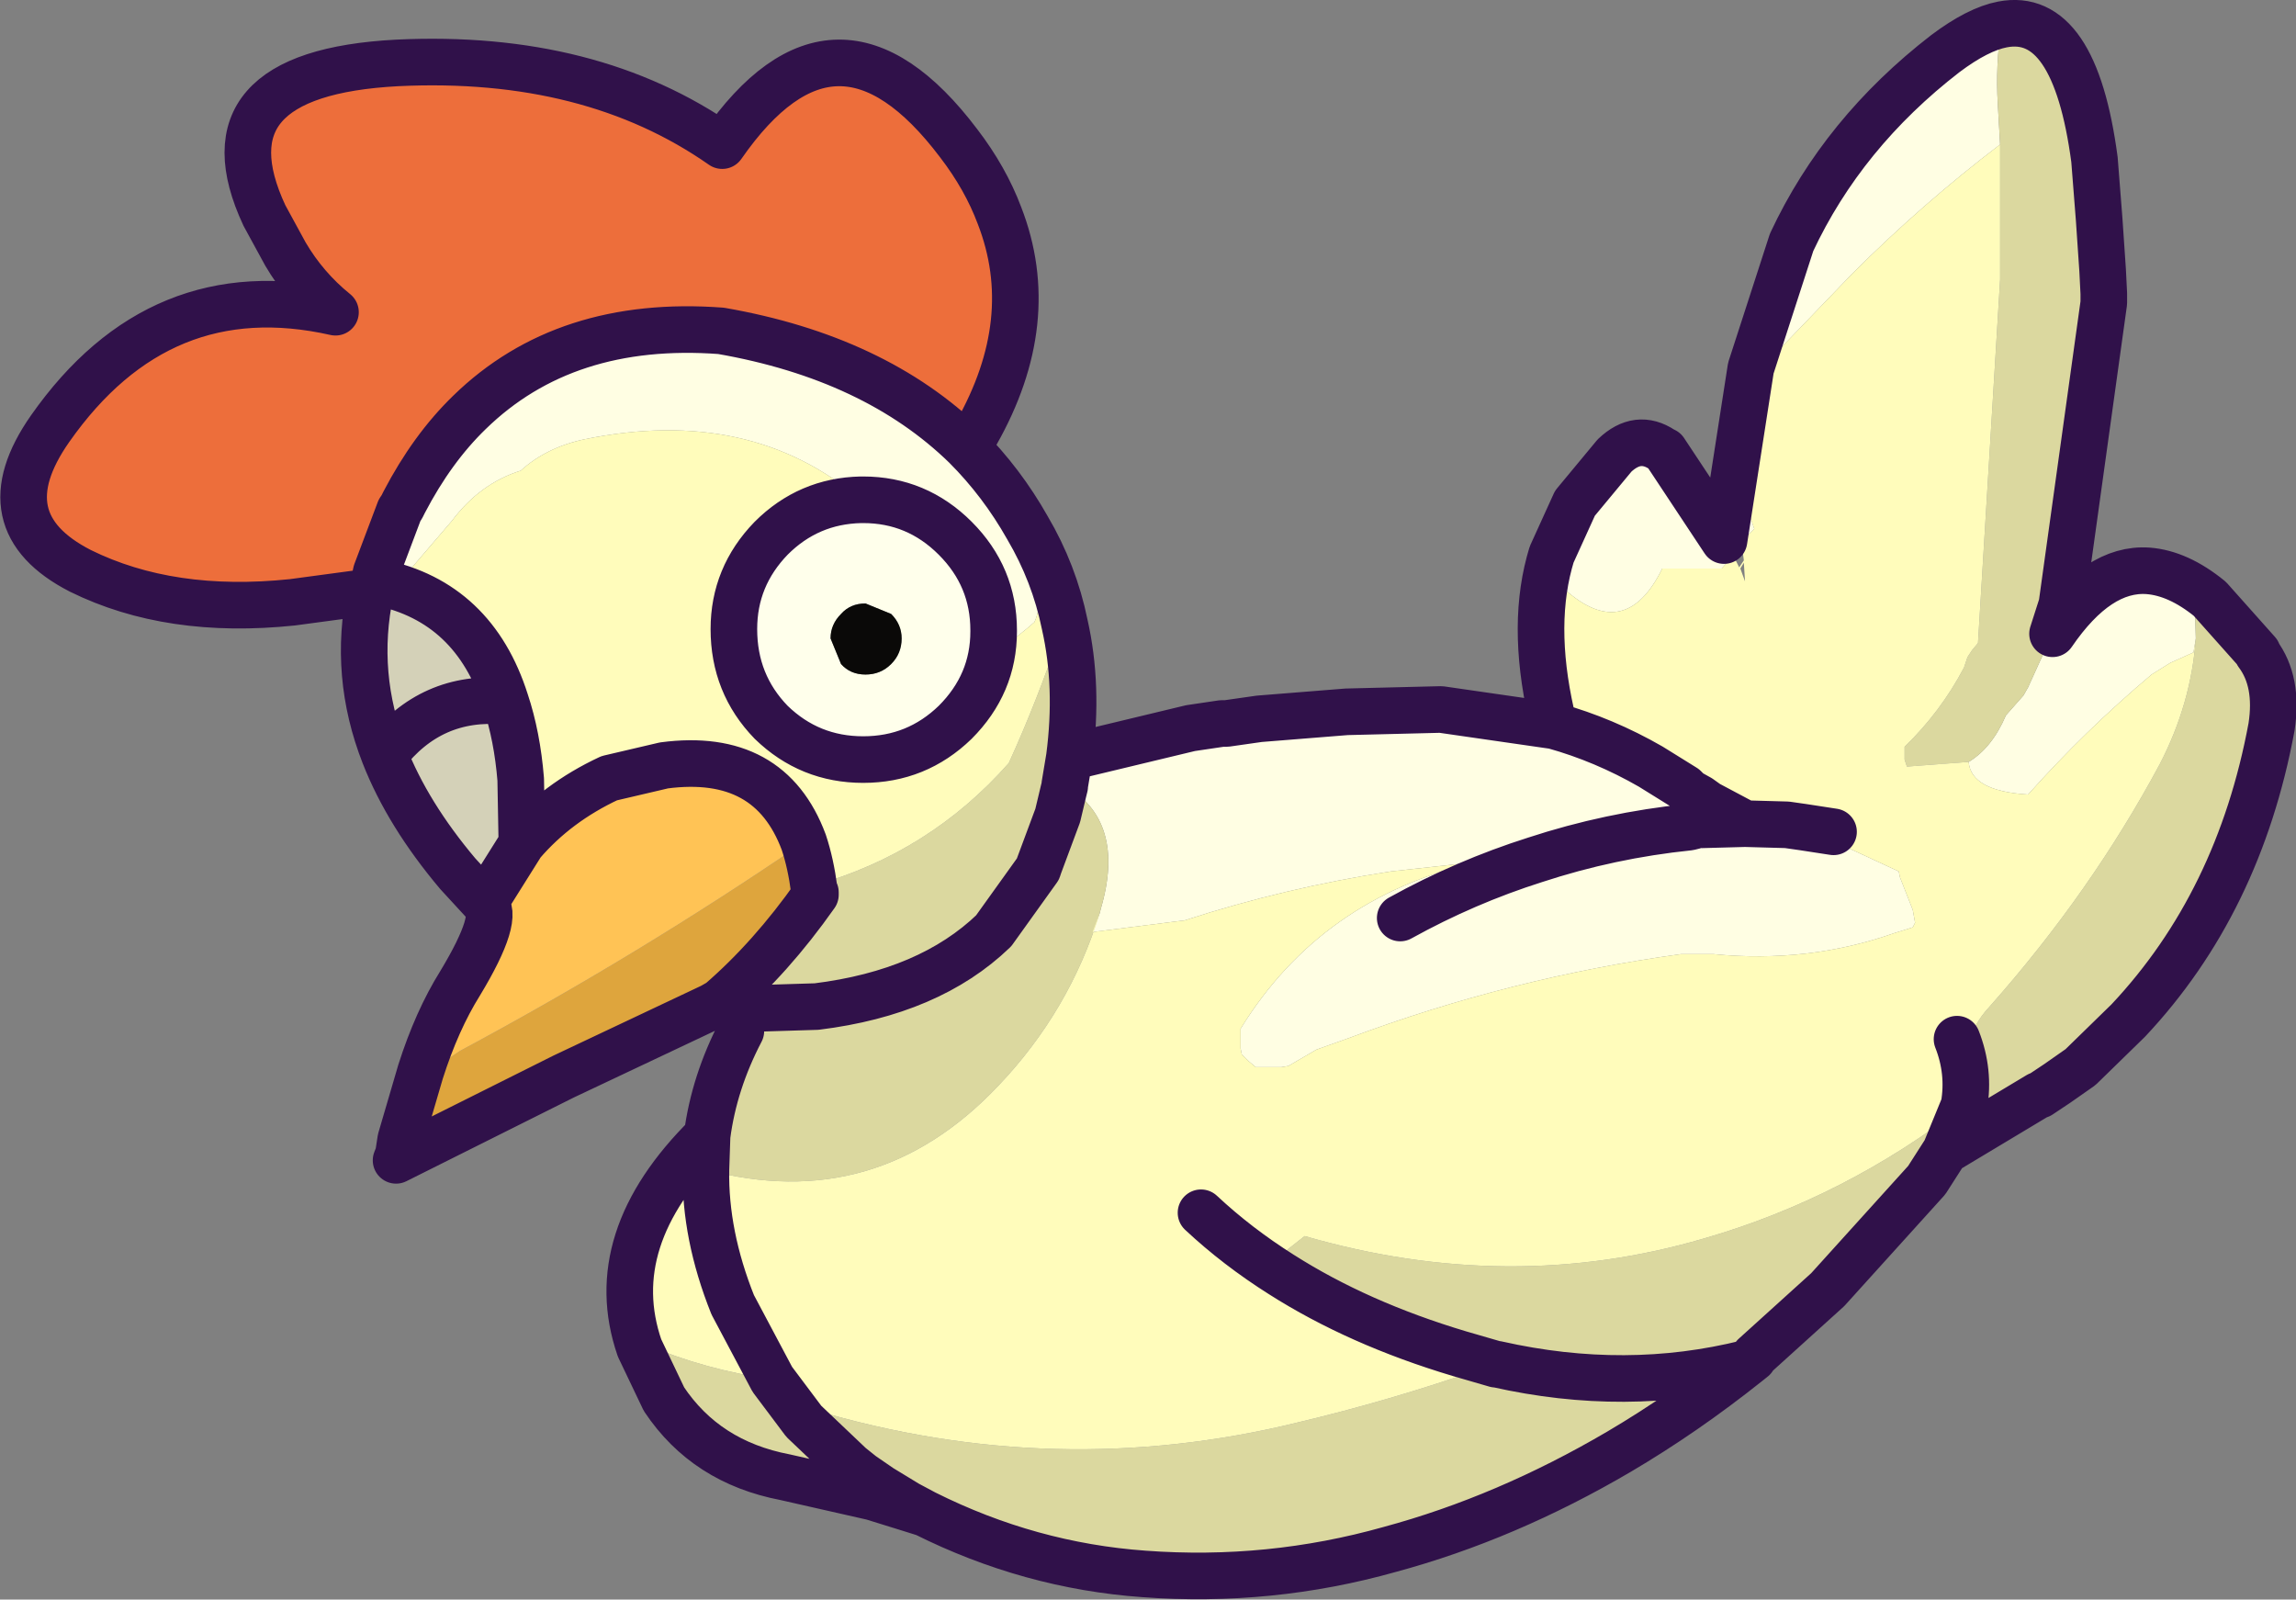
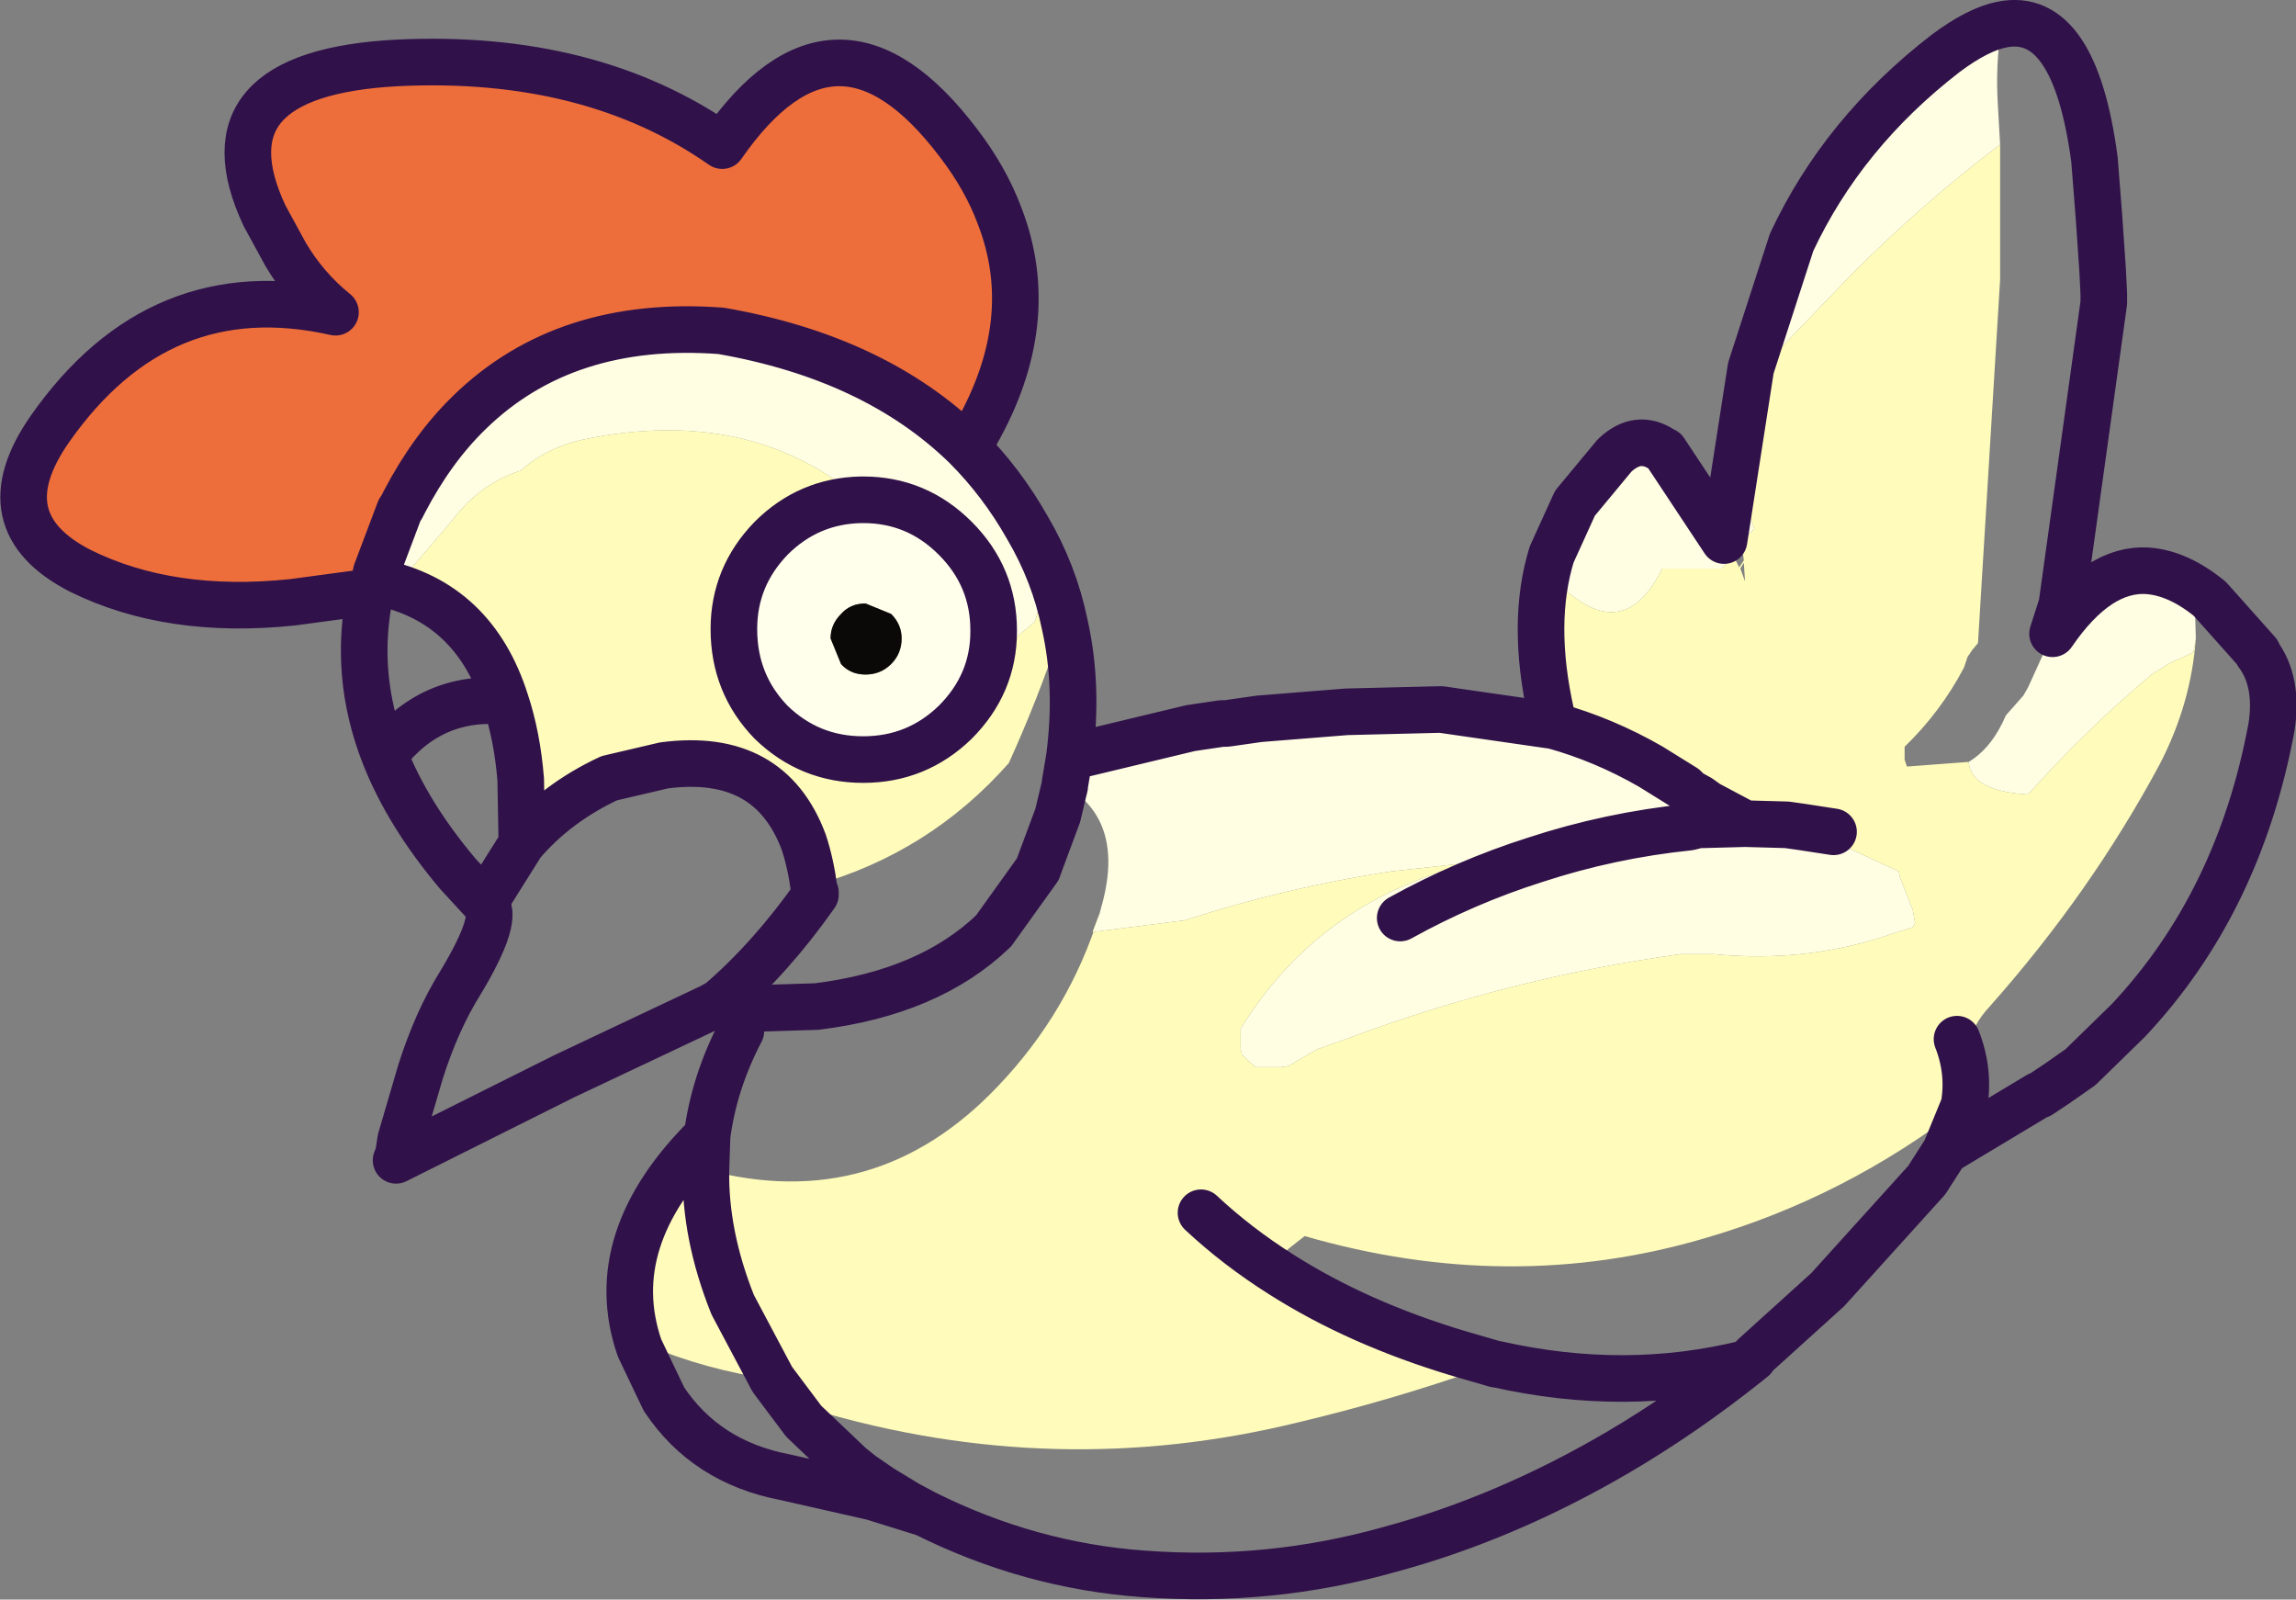
<svg xmlns="http://www.w3.org/2000/svg" height="68.65px" width="98.55px">
  <rect width="100%" height="100%" fill="#808080" stroke="none" />
  <g transform="matrix(1.0, 0.0, 0.0, 1.0, 49.8, 32.5)">
    <path d="M36.15 -31.45 L36.1 -31.35 Q35.85 -29.7 35.95 -28.05 L36.05 -26.3 Q32.7 -23.75 29.7 -20.75 L25.9 -16.8 25.35 -16.7 27.1 -22.1 Q29.3 -26.8 33.7 -30.2 35.1 -31.25 36.15 -31.45 M34.7 0.2 Q35.7 -0.4 36.3 -1.8 L37.05 -2.65 37.25 -3.0 37.75 -4.1 38.05 -4.75 38.05 -4.8 40.15 -6.6 Q41.25 -7.4 42.4 -8.0 43.7 -7.9 45.05 -6.8 L44.35 -7.3 44.4 -7.1 44.4 -6.9 44.45 -5.1 44.35 -4.5 43.35 -4.05 42.55 -3.55 Q39.7 -1.15 37.25 1.6 34.8 1.45 34.7 0.2 M17.8 -10.9 Q19.1 -12.8 21.55 -13.1 L21.65 -13.15 24.2 -9.3 24.1 -8.7 24.4 -8.9 24.6 -8.65 24.1 -8.1 21.55 -8.1 Q19.9 -4.75 17.15 -7.4 16.7 -7.85 16.7 -8.35 L16.8 -8.7 16.7 -8.35 16.8 -8.7 17.8 -10.9 M24.95 -9.25 L24.95 -9.35 24.9 -11.5 25.5 -9.8 24.95 -9.25 M8.0 -1.95 L8.5 -1.95 Q14.9 -1.3 21.05 0.4 L21.1 0.4 22.3 0.75 23.05 1.5 23.15 1.75 22.7 1.5 23.15 1.75 22.7 1.5 22.5 1.3 22.7 3.0 22.9 2.95 23.25 2.9 26.9 2.9 27.6 3.0 26.9 2.9 27.5 2.9 27.5 2.95 27.6 3.0 31.7 4.9 31.75 5.15 32.3 6.55 32.4 7.1 32.3 7.3 31.5 7.55 Q27.8 8.85 23.75 8.45 L22.35 8.45 Q15.05 9.45 8.1 12.05 L6.7 12.55 5.5 13.25 5.2 13.3 4.1 13.3 3.8 13.05 3.5 12.75 3.45 12.5 3.45 11.65 Q6.9 6.05 13.55 4.5 L9.9 4.9 Q5.35 5.6 1.05 7.0 L-2.9 7.5 -2.6 6.7 -2.55 6.5 Q-1.45 2.75 -4.1 1.2 L-3.9 0.0 1.3 -1.25 2.65 -1.45 2.85 -1.45 3.9 -1.6 4.25 -1.65 8.0 -1.95 M10.3 6.9 Q13.1 5.35 16.1 4.4 19.3 3.35 22.7 3.0 19.3 3.35 16.1 4.4 13.1 5.35 10.3 6.9 M22.5 1.3 L21.05 0.4 22.5 1.3 M-29.65 -14.8 L-27.9 -16.1 Q-23.65 -17.45 -19.25 -17.5 -11.3 -16.75 -6.9 -10.5 L-6.8 -10.3 -6.0 -9.1 Q-5.45 -8.1 -5.25 -6.9 -5.15 -6.35 -5.4 -5.8 L-5.75 -5.5 -6.0 -5.3 -6.25 -5.1 -7.15 -5.4 -7.15 -5.45 Q-7.15 -7.75 -8.8 -9.4 -10.45 -11.05 -12.75 -11.05 L-12.85 -11.05 Q-17.6 -15.1 -24.7 -13.65 -26.35 -13.3 -27.45 -12.3 -29.2 -11.75 -30.4 -10.15 L-32.5 -7.7 Q-32.7 -7.55 -32.8 -7.55 L-33.7 -7.55 -33.75 -7.6 -33.65 -7.95 -32.65 -10.6 -32.55 -10.75 -32.45 -10.95 Q-31.25 -13.25 -29.65 -14.8" fill="#fffee3" fill-rule="evenodd" stroke="none" />
-     <path d="M36.05 -26.3 L35.95 -28.05 Q35.85 -29.7 36.1 -31.35 L36.15 -31.45 Q39.25 -32.05 40.1 -25.65 L40.3 -23.1 40.45 -20.9 40.5 -19.9 40.5 -19.5 38.7 -6.55 38.6 -6.15 38.05 -4.8 38.05 -4.75 37.75 -4.1 37.25 -3.0 37.05 -2.65 36.3 -1.8 Q35.7 -0.4 34.7 0.2 L32.05 0.4 31.95 0.1 31.95 -0.45 Q33.5 -1.95 34.5 -3.85 L34.65 -4.3 34.85 -4.6 35.1 -4.9 36.05 -20.5 36.05 -26.3 M-3.9 0.0 L-4.1 1.2 Q-1.45 2.75 -2.55 6.5 L-2.6 6.7 Q-3.9 10.9 -6.95 14.1 -12.2 19.65 -19.5 17.7 L-19.45 16.25 Q-19.15 13.95 -18.0 11.75 L-18.0 10.8 -14.75 10.7 Q-9.9 10.1 -7.15 7.45 L-5.25 4.8 -5.2 4.65 -4.4 2.5 -4.15 1.45 -4.1 1.25 -4.1 1.2 -4.1 1.25 -4.15 1.45 -4.4 2.5 -5.2 4.65 -5.25 4.8 -7.15 7.45 -8.0 8.15 Q-13.25 10.95 -18.9 10.5 -16.7 8.6 -14.8 5.9 L-14.8 5.8 -14.85 5.5 Q-9.9 4.1 -6.5 0.25 -5.25 -2.5 -4.3 -5.35 L-4.1 -5.7 Q-3.5 -3.05 -3.9 0.0 M5.2 22.2 L5.3 21.3 5.5 21.1 6.2 20.55 Q15.0 23.1 23.35 20.65 29.4 18.9 34.5 14.95 L33.7 16.9 34.5 14.95 35.3 14.3 Q35.25 14.3 35.15 14.4 L35.05 14.2 Q34.1 12.3 35.6 10.7 39.95 5.8 42.9 0.3 44.25 -2.3 44.45 -5.1 L44.4 -6.9 44.4 -7.1 44.35 -7.3 45.05 -6.8 47.1 -4.5 47.1 -4.45 Q48.0 -3.25 47.7 -1.3 46.3 6.25 41.55 11.3 L39.5 13.3 38.5 14.0 37.75 14.5 37.7 14.5 33.7 16.9 32.9 18.15 28.65 22.85 25.5 25.7 25.45 25.8 25.2 26.0 Q22.5 28.15 19.7 29.8 14.85 32.65 9.85 34.0 4.7 35.45 -0.7 35.05 -5.6 34.7 -10.1 32.45 L-10.85 32.05 -12.0 31.35 -12.35 31.75 -16.1 30.9 Q-19.5 30.25 -21.3 27.55 L-22.35 25.35 -22.1 25.3 -22.1 25.2 Q-19.5 26.3 -16.65 26.7 L-15.3 28.5 -15.15 28.3 -14.9 28.0 Q-4.5 31.1 5.9 28.55 9.9 27.6 13.75 26.25 L12.3 25.8 Q8.6 24.6 5.3 22.7 L5.2 22.45 5.2 22.2 Q8.5 24.3 12.85 25.6 L14.4 26.05 14.45 26.05 Q20.0 27.3 25.2 26.0 20.0 27.3 14.45 26.05 L14.4 26.05 12.85 25.6 Q8.5 24.3 5.2 22.2 M-12.0 31.35 L-12.8 30.8 -13.3 30.4 -15.3 28.5 -13.3 30.4 -12.8 30.8 -12.0 31.35" fill="#dbd89f" fill-rule="evenodd" stroke="none" />
    <path d="M25.35 -16.7 L25.9 -16.8 29.7 -20.75 Q32.7 -23.75 36.05 -26.3 L36.05 -20.5 35.1 -4.9 34.85 -4.6 34.65 -4.3 34.5 -3.85 Q33.5 -1.95 31.95 -0.45 L31.95 0.1 32.05 0.4 34.7 0.2 Q34.8 1.45 37.25 1.6 39.7 -1.15 42.55 -3.55 L43.35 -4.05 44.35 -4.5 44.45 -5.1 Q44.25 -2.3 42.9 0.3 39.95 5.8 35.6 10.7 34.1 12.3 35.05 14.2 L35.15 14.4 Q35.25 14.3 35.3 14.3 L34.5 14.95 Q29.4 18.9 23.35 20.65 15.0 23.1 6.2 20.55 L5.5 21.1 5.3 21.3 5.2 22.2 Q3.3 21.0 1.75 19.55 3.3 21.0 5.2 22.2 L5.2 22.45 5.3 22.7 Q8.6 24.6 12.3 25.8 L13.75 26.25 Q9.9 27.6 5.9 28.55 -4.5 31.1 -14.9 28.0 L-15.15 28.3 -15.3 28.5 -16.65 26.7 -18.35 23.5 Q-19.55 20.5 -19.5 17.7 -19.55 20.5 -18.35 23.5 L-16.65 26.7 Q-19.5 26.3 -22.1 25.2 L-22.1 25.3 -22.35 25.35 Q-23.95 20.7 -19.45 16.25 L-19.5 17.7 Q-12.2 19.65 -6.95 14.1 -3.9 10.9 -2.6 6.7 L-2.9 7.5 1.05 7.0 Q5.35 5.6 9.9 4.9 L13.55 4.5 Q6.9 6.05 3.45 11.65 L3.45 12.5 3.5 12.75 3.8 13.05 4.1 13.3 5.2 13.3 5.5 13.25 6.7 12.55 8.1 12.05 Q15.05 9.45 22.35 8.45 L23.75 8.45 Q27.8 8.85 31.5 7.55 L32.3 7.3 32.4 7.1 32.3 6.55 31.75 5.15 31.7 4.9 27.6 3.0 27.5 2.95 27.5 2.9 26.9 2.9 23.25 2.9 25.1 2.85 23.5 2.0 23.15 1.75 23.05 1.5 22.3 0.75 21.1 0.4 21.05 0.4 Q14.9 -1.3 8.5 -1.95 L8.0 -1.95 12.05 -2.05 16.9 -1.35 Q19.05 -0.75 21.05 0.4 19.05 -0.75 16.9 -1.35 15.9 -5.35 16.7 -8.35 16.7 -7.85 17.15 -7.4 19.9 -4.75 21.55 -8.1 L24.1 -8.1 24.6 -8.65 24.85 -8.15 25.05 -8.45 24.95 -9.25 25.5 -9.8 24.9 -11.5 24.95 -9.35 24.4 -8.9 24.1 -8.7 24.2 -9.3 25.35 -16.7 M38.05 -4.8 L38.6 -6.15 38.7 -6.55 38.3 -5.3 Q40.25 -8.15 42.4 -8.0 41.25 -7.4 40.15 -6.6 L38.05 -4.8 M21.65 -13.15 L21.55 -13.1 Q19.1 -12.8 17.8 -10.9 L19.5 -12.95 Q20.5 -13.9 21.55 -13.2 L21.65 -13.15 M25.05 -8.35 L24.9 -8.1 25.1 -7.55 25.05 -8.35 M26.9 2.9 L25.1 2.85 26.9 2.9 M28.9 3.2 L27.6 3.0 28.9 3.2 M34.2 12.1 Q34.75 13.5 34.5 14.95 34.75 13.5 34.2 12.1 M-10.1 32.45 L-10.9 32.2 -12.35 31.75 -12.0 31.35 -10.85 32.05 -10.1 32.45 M-18.0 10.8 L-19.25 10.7 -18.9 10.5 Q-13.25 10.95 -8.0 8.15 L-7.15 7.45 Q-9.9 10.1 -14.75 10.7 L-18.0 10.8 M-8.35 -13.35 Q-6.8 -11.8 -5.7 -9.85 -4.55 -7.9 -4.1 -5.7 L-4.3 -5.35 Q-5.25 -2.5 -6.5 0.25 -9.9 4.1 -14.85 5.5 L-14.8 5.8 -14.85 5.7 Q-15.0 4.55 -15.3 3.65 -16.75 -0.25 -21.3 0.35 L-23.65 0.9 Q-25.9 1.95 -27.4 3.7 L-27.45 0.95 Q-27.6 -0.9 -28.1 -2.4 -29.45 -6.65 -33.5 -7.5 L-33.75 -7.5 -33.65 -7.95 -33.75 -7.6 -33.7 -7.55 -32.8 -7.55 Q-32.7 -7.55 -32.5 -7.7 L-30.4 -10.15 Q-29.2 -11.75 -27.45 -12.3 -26.35 -13.3 -24.7 -13.65 -17.6 -15.1 -12.85 -11.05 -15.1 -11.0 -16.7 -9.4 -18.3 -7.75 -18.3 -5.5 -18.3 -3.15 -16.7 -1.5 -15.05 0.1 -12.75 0.1 -10.45 0.1 -8.8 -1.5 -7.15 -3.15 -7.15 -5.4 L-6.25 -5.1 -6.0 -5.3 -5.75 -5.5 -5.4 -5.8 Q-5.15 -6.35 -5.25 -6.9 -5.45 -8.1 -6.0 -9.1 L-6.8 -10.3 -6.9 -10.5 Q-11.3 -16.75 -19.25 -17.5 -23.65 -17.45 -27.9 -16.1 L-29.65 -14.8 Q-25.55 -18.8 -18.85 -18.3 -12.25 -17.15 -8.35 -13.35" fill="#fffcbb" fill-rule="evenodd" stroke="none" />
    <path d="M22.9 2.95 L22.7 3.0 22.5 1.3 22.9 2.95" fill="#ffffff" fill-rule="evenodd" stroke="none" />
-     <path d="M-33.9 -7.1 L-37.25 -6.65 Q-42.5 -6.1 -46.35 -8.0 -50.45 -10.1 -47.65 -14.1 -42.95 -20.8 -35.4 -19.1 -36.7 -20.15 -37.55 -21.6 L-38.45 -23.25 Q-41.3 -29.35 -32.75 -29.8 -24.45 -30.2 -18.8 -26.25 -13.9 -33.3 -8.65 -26.35 -7.5 -24.85 -6.9 -23.25 -5.15 -18.75 -7.9 -13.9 L-8.35 -13.35 Q-12.25 -17.15 -18.85 -18.3 -25.55 -18.8 -29.65 -14.8 -31.25 -13.25 -32.45 -10.95 L-32.55 -10.75 -32.65 -10.6 -33.65 -7.95 -33.75 -7.5 -33.9 -7.1" fill="#ed6e3b" fill-rule="evenodd" stroke="none" />
-     <path d="M-29.0 6.25 L-30.15 5.0 Q-32.3 2.45 -33.3 -0.1 -34.65 -3.55 -33.9 -7.1 L-33.5 -7.5 Q-29.45 -6.65 -28.1 -2.4 -27.6 -0.9 -27.45 0.95 L-27.4 3.7 -29.0 6.25 M-33.3 -0.1 Q-31.3 -2.7 -28.1 -2.4 -31.3 -2.7 -33.3 -0.1" fill="#d4d1b8" fill-rule="evenodd" stroke="none" />
-     <path d="M-19.25 10.7 L-25.6 13.7 -32.8 17.3 -32.7 17.05 -32.6 16.4 -31.75 13.5 -31.7 13.3 -30.5 12.9 -30.05 12.6 Q-22.4 8.5 -15.3 3.65 -15.0 4.55 -14.85 5.7 L-14.8 5.8 -14.8 5.9 Q-16.7 8.6 -18.9 10.5 L-19.25 10.7" fill="#dea53d" fill-rule="evenodd" stroke="none" />
-     <path d="M-31.75 13.5 Q-31.05 11.3 -30.05 9.7 -28.3 6.8 -29.0 6.25 L-27.4 3.7 Q-25.9 1.95 -23.65 0.9 L-21.3 0.35 Q-16.75 -0.25 -15.3 3.65 -22.4 8.5 -30.05 12.6 L-30.5 12.9 -31.7 13.3 -31.75 13.5" fill="#ffc355" fill-rule="evenodd" stroke="none" />
+     <path d="M-33.9 -7.1 L-37.25 -6.65 Q-42.5 -6.1 -46.35 -8.0 -50.45 -10.1 -47.65 -14.1 -42.95 -20.8 -35.4 -19.1 -36.7 -20.15 -37.55 -21.6 L-38.45 -23.25 Q-41.3 -29.35 -32.75 -29.8 -24.45 -30.2 -18.8 -26.25 -13.9 -33.3 -8.65 -26.35 -7.5 -24.85 -6.9 -23.25 -5.15 -18.75 -7.9 -13.9 L-8.35 -13.35 Q-12.25 -17.15 -18.85 -18.3 -25.55 -18.8 -29.65 -14.8 -31.25 -13.25 -32.45 -10.95 " fill="#ed6e3b" fill-rule="evenodd" stroke="none" />
    <path d="M-7.15 -5.4 Q-7.15 -3.15 -8.8 -1.5 -10.45 0.1 -12.75 0.1 -15.05 0.1 -16.7 -1.5 -18.3 -3.15 -18.3 -5.5 -18.3 -7.75 -16.7 -9.4 -15.1 -11.0 -12.85 -11.05 L-12.75 -11.05 Q-10.45 -11.05 -8.8 -9.4 -7.15 -7.75 -7.15 -5.45 L-7.15 -5.4 M-11.55 -6.15 L-12.65 -6.6 Q-13.3 -6.6 -13.7 -6.15 -14.15 -5.7 -14.15 -5.1 L-13.7 -4.0 Q-13.3 -3.55 -12.65 -3.55 -12.0 -3.55 -11.55 -4.0 -11.1 -4.45 -11.1 -5.1 -11.1 -5.7 -11.55 -6.15" fill="#ffffeb" fill-rule="evenodd" stroke="none" />
    <path d="M-11.55 -6.15 Q-11.1 -5.7 -11.1 -5.1 -11.1 -4.45 -11.55 -4.0 -12.0 -3.55 -12.65 -3.55 -13.3 -3.55 -13.7 -4.0 L-14.15 -5.1 Q-14.15 -5.7 -13.7 -6.15 -13.3 -6.6 -12.65 -6.6 L-11.55 -6.15" fill="#0a0908" fill-rule="evenodd" stroke="none" />
    <path d="M36.15 -31.45 Q35.1 -31.25 33.7 -30.2 29.3 -26.8 27.1 -22.1 L25.35 -16.7 24.2 -9.3 21.65 -13.15 21.55 -13.2 Q20.5 -13.9 19.5 -12.95 L17.8 -10.9 16.8 -8.7 16.7 -8.35 Q15.9 -5.35 16.9 -1.35 L12.05 -2.05 8.0 -1.95 4.25 -1.65 3.9 -1.6 2.85 -1.45 2.65 -1.45 1.3 -1.25 -3.9 0.0 -4.1 1.2 -4.1 1.25 -4.15 1.45 -4.4 2.5 -5.2 4.65 -5.25 4.8 -7.15 7.45 Q-9.9 10.1 -14.75 10.7 L-18.0 10.8 -19.25 10.7 -25.6 13.7 -32.8 17.3 -32.7 17.05 -32.6 16.4 -31.75 13.5 Q-31.05 11.3 -30.05 9.7 -28.3 6.8 -29.0 6.25 L-30.15 5.0 Q-32.3 2.45 -33.3 -0.1 -34.65 -3.55 -33.9 -7.1 L-37.25 -6.65 Q-42.5 -6.1 -46.35 -8.0 -50.45 -10.1 -47.65 -14.1 -42.95 -20.8 -35.4 -19.1 -36.7 -20.15 -37.55 -21.6 L-38.45 -23.25 Q-41.3 -29.35 -32.75 -29.8 -24.45 -30.2 -18.8 -26.25 -13.9 -33.3 -8.65 -26.35 -7.5 -24.85 -6.9 -23.25 -5.15 -18.75 -7.9 -13.9 M38.7 -6.55 L40.5 -19.5 40.5 -19.9 40.45 -20.9 40.3 -23.1 40.1 -25.65 Q39.25 -32.05 36.15 -31.45 M21.05 0.4 Q19.05 -0.75 16.9 -1.35 M27.6 3.0 L26.9 2.9 25.1 2.85 23.25 2.9 M22.9 2.95 L22.7 3.0 Q19.3 3.35 16.1 4.4 13.1 5.35 10.3 6.9 M23.15 1.75 L23.5 2.0 25.1 2.85 M23.15 1.75 L22.7 1.5 22.5 1.3 21.05 0.4 M27.6 3.0 L28.9 3.2 M34.5 14.95 Q34.75 13.5 34.2 12.1 M5.2 22.2 Q3.3 21.0 1.75 19.55 M5.2 22.2 Q8.5 24.3 12.85 25.6 L14.4 26.05 14.45 26.05 Q20.0 27.3 25.2 26.0 L25.45 25.8 25.5 25.7 28.65 22.85 32.9 18.15 33.7 16.9 34.5 14.95 M42.4 -8.0 Q43.7 -7.9 45.05 -6.8 L47.1 -4.5 47.1 -4.45 Q48.0 -3.25 47.7 -1.3 46.3 6.25 41.55 11.3 L39.5 13.3 38.5 14.0 37.75 14.5 37.7 14.5 33.7 16.9 M42.4 -8.0 Q40.25 -8.15 38.3 -5.3 L38.7 -6.55 M25.2 26.0 Q22.5 28.15 19.7 29.8 14.85 32.65 9.85 34.0 4.7 35.45 -0.7 35.05 -5.6 34.7 -10.1 32.45 L-10.9 32.2 -12.35 31.75 -16.1 30.9 Q-19.5 30.25 -21.3 27.55 L-22.35 25.35 Q-23.95 20.7 -19.45 16.25 -19.15 13.95 -18.0 11.75 M-8.35 -13.35 Q-6.8 -11.8 -5.7 -9.85 -4.55 -7.9 -4.1 -5.7 -3.5 -3.05 -3.9 0.0 M-7.15 -5.4 Q-7.15 -3.15 -8.8 -1.5 -10.45 0.1 -12.75 0.1 -15.05 0.1 -16.7 -1.5 -18.3 -3.15 -18.3 -5.5 -18.3 -7.75 -16.7 -9.4 -15.1 -11.0 -12.85 -11.05 L-12.75 -11.05 Q-10.45 -11.05 -8.8 -9.4 -7.15 -7.75 -7.15 -5.45 L-7.15 -5.4 M-33.65 -7.95 L-33.75 -7.5 -33.5 -7.5 Q-29.45 -6.65 -28.1 -2.4 -27.6 -0.9 -27.45 0.95 L-27.4 3.7 Q-25.9 1.95 -23.65 0.9 L-21.3 0.35 Q-16.75 -0.25 -15.3 3.65 -15.0 4.55 -14.85 5.7 L-14.8 5.8 -14.8 5.9 Q-16.7 8.6 -18.9 10.5 L-19.25 10.7 M-33.65 -7.95 L-32.65 -10.6 -32.55 -10.75 -32.45 -10.95 Q-31.25 -13.25 -29.65 -14.8 -25.55 -18.8 -18.85 -18.3 -12.25 -17.15 -8.35 -13.35 M-33.9 -7.1 L-33.5 -7.5 M-33.75 -7.5 L-33.9 -7.1 M-19.45 16.25 L-19.5 17.7 Q-19.55 20.5 -18.35 23.5 L-16.65 26.7 -15.3 28.5 -13.3 30.4 -12.8 30.8 -12.0 31.35 -10.85 32.05 -10.1 32.45 M-27.4 3.7 L-29.0 6.25 M-28.1 -2.4 Q-31.3 -2.7 -33.3 -0.1" fill="none" stroke="#30114a" stroke-linecap="round" stroke-linejoin="round" stroke-width="2.0" />
  </g>
</svg>